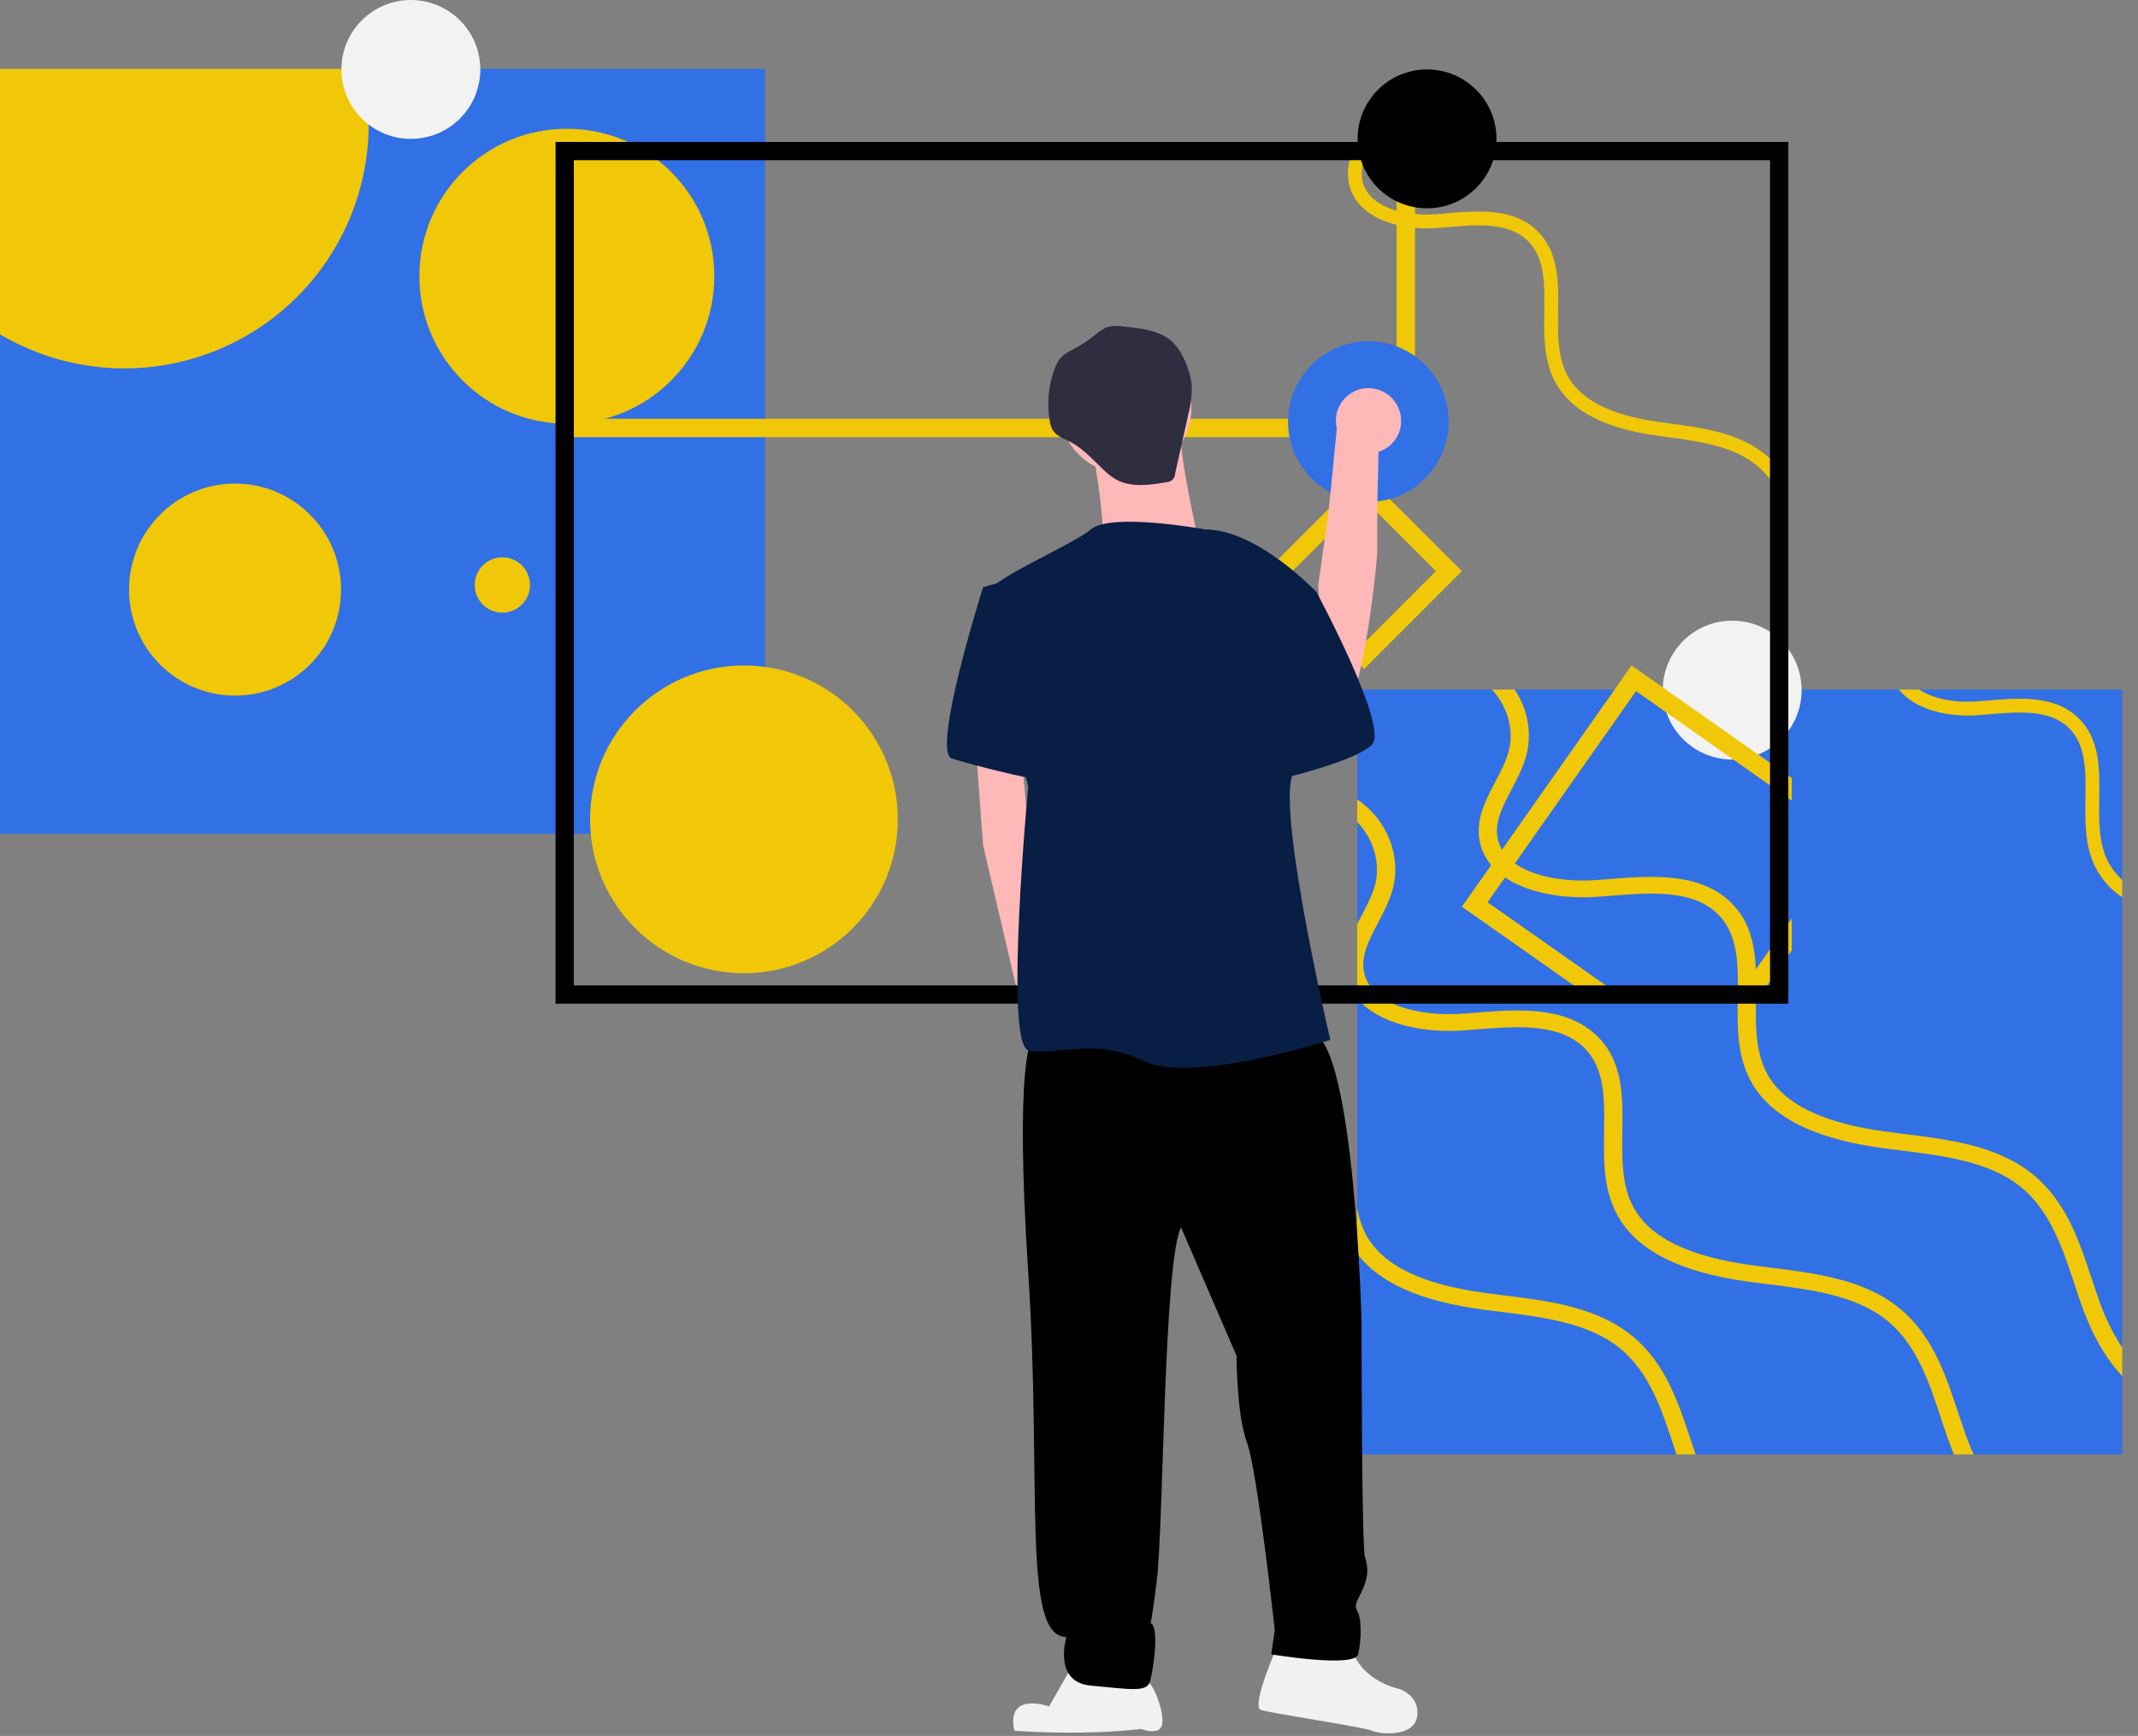
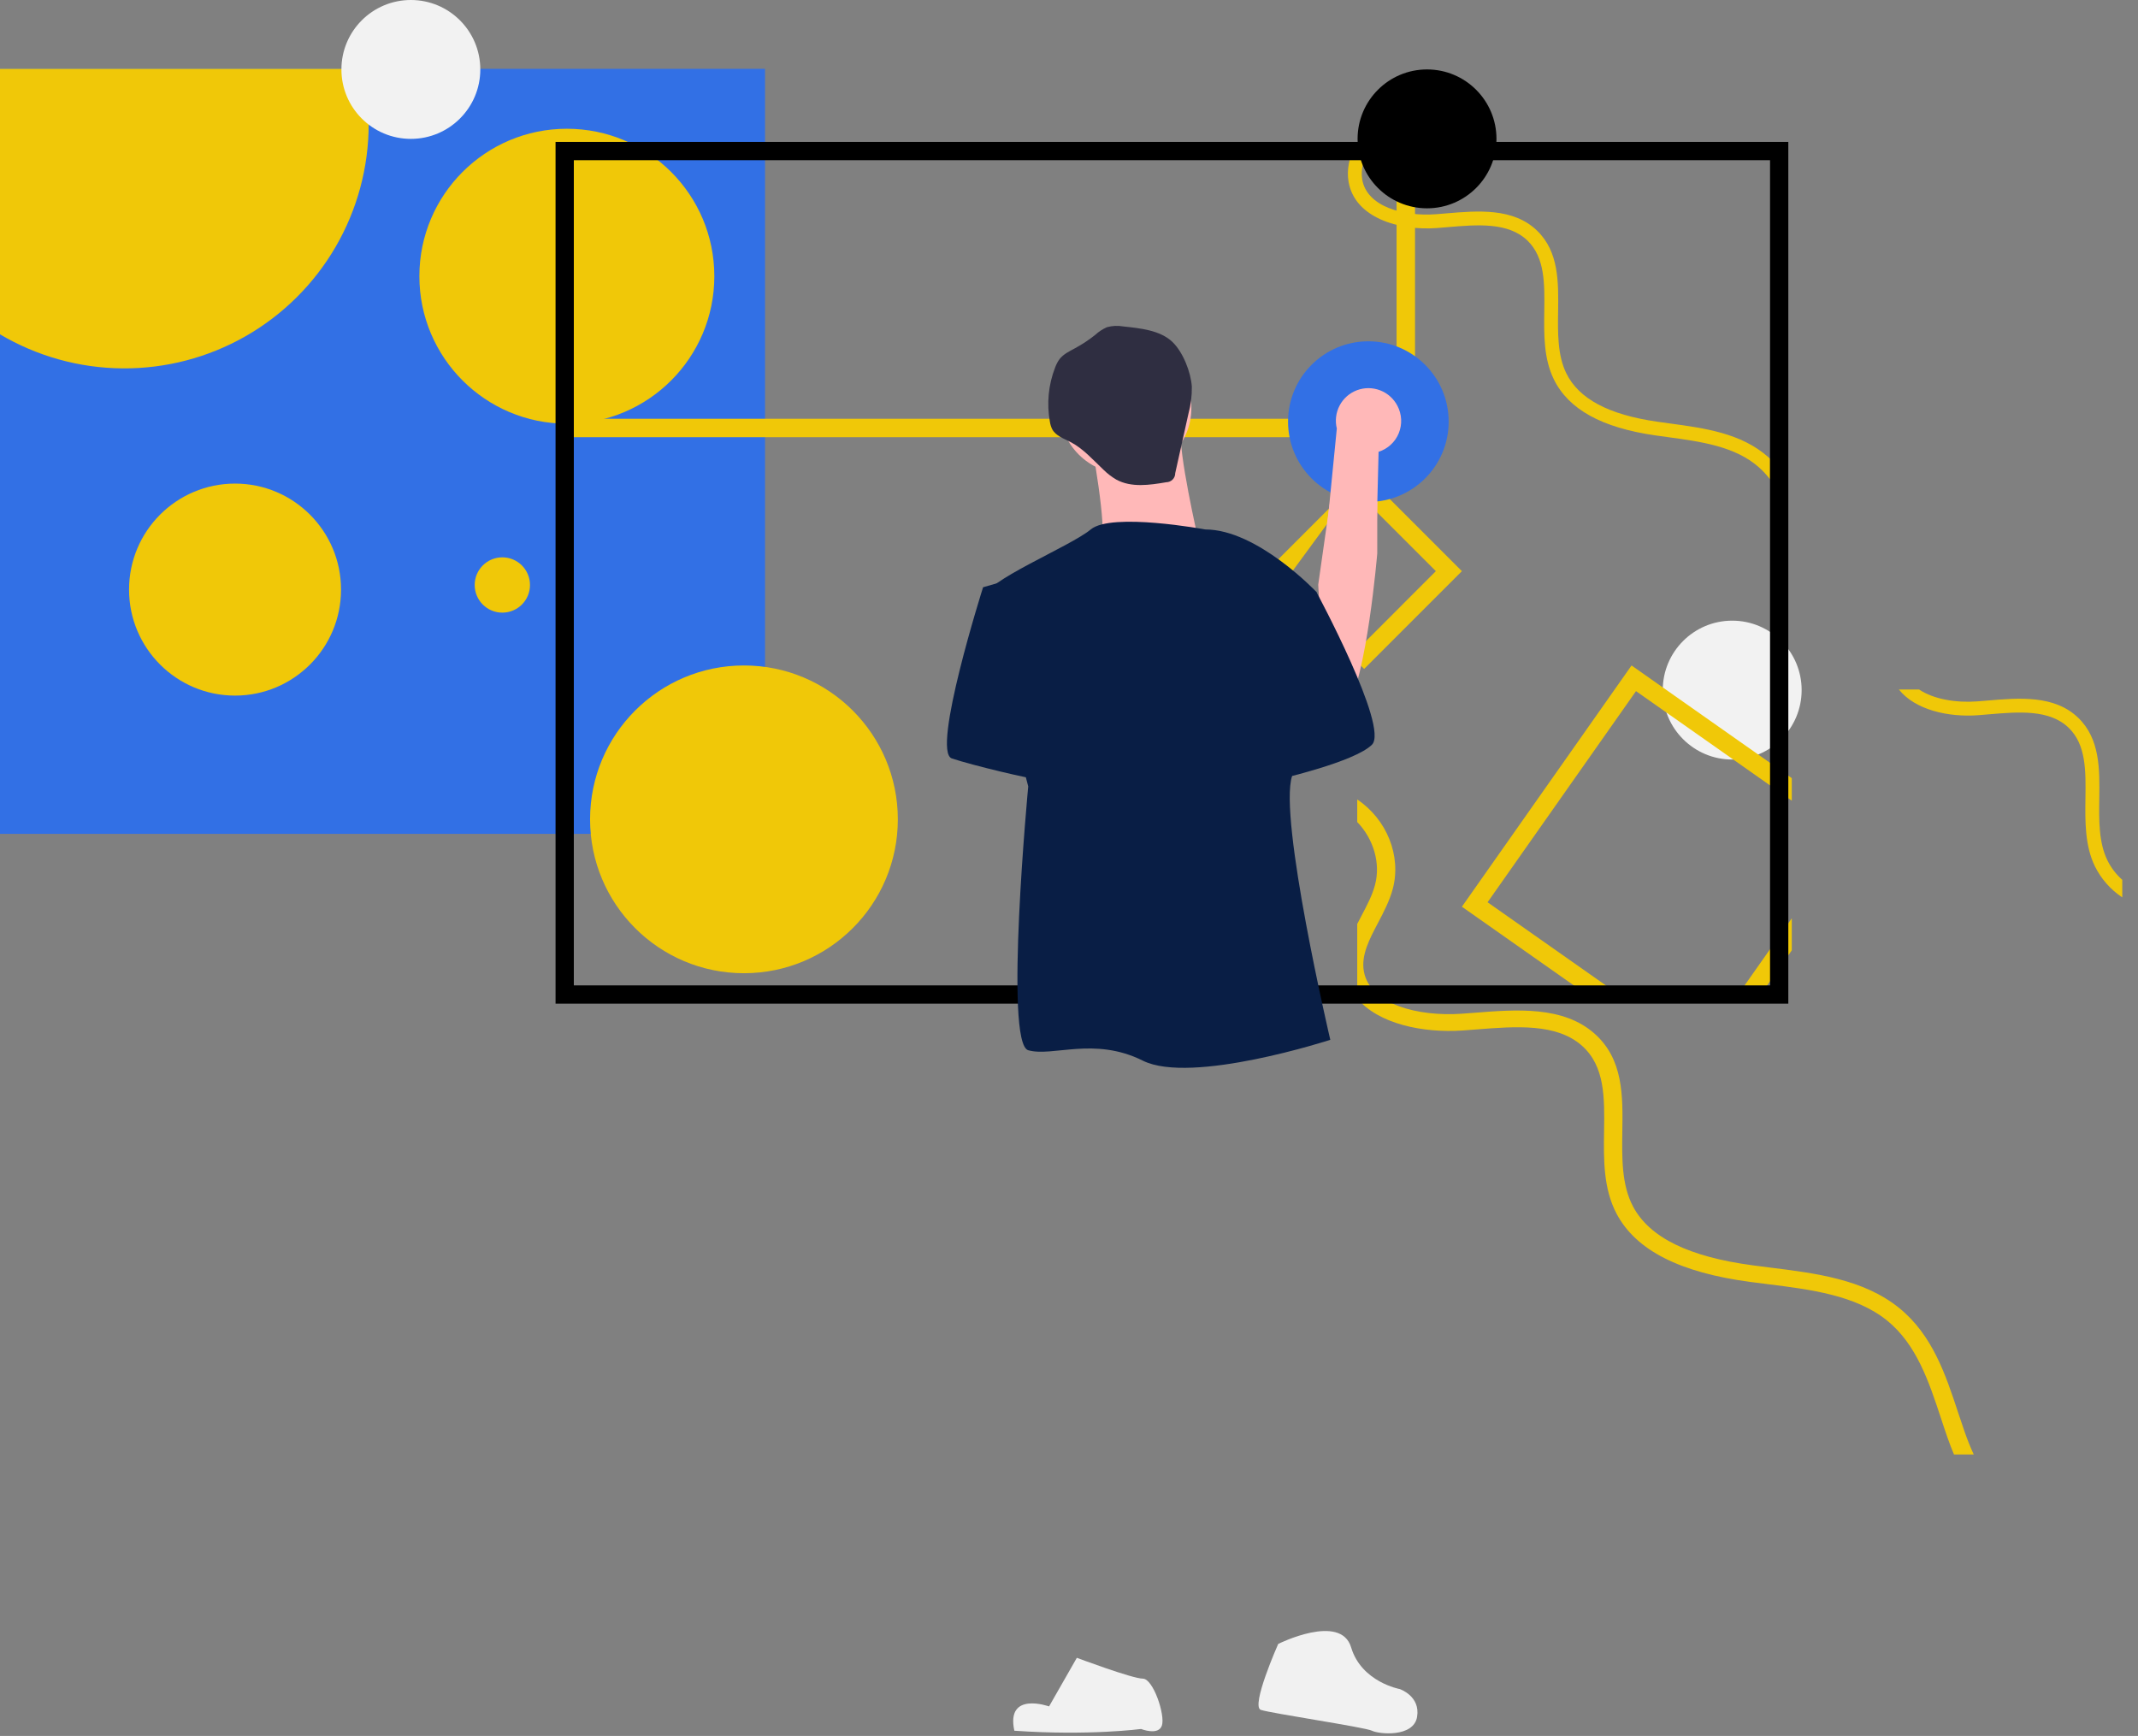
<svg xmlns="http://www.w3.org/2000/svg" width="117" height="95" viewBox="0 0 117 95" fill="none">
  <rect x="0" y="0" width="117" height="95" fill="#808080" stroke="none" />
-   <path d="M116.139 37.733H74.273V79.599H116.139V37.733Z" fill="#3270E5" />
  <path d="M116.139 48.149V49.11C115.501 48.687 114.986 48.103 114.646 47.418C114.089 46.278 114.107 44.964 114.124 43.693C114.144 42.182 114.165 40.757 113.206 39.829C112.152 38.81 110.465 38.954 108.833 39.092C108.641 39.108 108.45 39.125 108.261 39.14C106.624 39.264 104.8 38.85 103.915 37.733H105.02C105.829 38.278 107.068 38.469 108.205 38.384C108.389 38.371 108.578 38.353 108.767 38.338C110.485 38.192 112.432 38.026 113.731 39.284C114.926 40.439 114.904 42.099 114.881 43.703C114.863 44.886 114.848 46.106 115.327 47.085C115.526 47.489 115.802 47.851 116.139 48.149Z" fill="#F0C808" />
-   <path d="M116.139 73.755V75.309C115.229 74.341 114.467 73.011 113.884 71.349C113.761 70.996 113.642 70.636 113.524 70.275C112.87 68.3 112.195 66.26 110.586 64.956C108.865 63.564 106.401 63.256 104.018 62.959C103.713 62.921 103.408 62.883 103.105 62.843C99.241 62.331 96.848 61.112 95.786 59.12C95.05 57.735 95.072 56.141 95.095 54.6C95.123 52.769 95.151 51.039 93.885 49.914C92.495 48.679 90.268 48.853 88.117 49.022C87.862 49.042 87.61 49.062 87.363 49.08C84.586 49.271 81.4 48.389 80.967 46C80.752 44.83 81.3 43.794 81.827 42.79C82.129 42.215 82.417 41.667 82.563 41.105C82.871 39.947 82.49 38.644 81.645 37.733H82.881C83.237 38.251 83.48 38.839 83.593 39.457C83.705 40.076 83.685 40.712 83.534 41.322C83.36 41.98 83.037 42.596 82.725 43.191C82.243 44.104 81.791 44.966 81.95 45.849C82.283 47.67 84.949 48.326 87.287 48.164C87.531 48.147 87.781 48.126 88.031 48.109C90.296 47.93 92.863 47.73 94.578 49.256C96.154 50.656 96.124 52.669 96.094 54.613C96.074 56.048 96.051 57.529 96.681 58.716C97.587 60.414 99.736 61.468 103.249 61.934C103.546 61.975 103.849 62.013 104.152 62.051C106.684 62.366 109.299 62.691 111.244 64.267C113.067 65.745 113.786 67.912 114.477 70.008C114.596 70.366 114.714 70.719 114.835 71.069C115.156 72.016 115.594 72.918 116.139 73.755Z" fill="#F0C808" />
  <path d="M74.273 54.638C75.424 56.03 77.862 56.545 80.049 56.394C80.296 56.376 80.548 56.356 80.803 56.336C82.954 56.167 85.181 55.993 86.571 57.228C87.837 58.353 87.809 60.083 87.781 61.914C87.759 63.455 87.736 65.049 88.472 66.434C89.534 68.426 91.928 69.644 95.791 70.156C96.094 70.197 96.399 70.235 96.704 70.272C99.088 70.57 101.552 70.878 103.272 72.27C104.881 73.574 105.557 75.614 106.21 77.589C106.329 77.95 106.447 78.31 106.571 78.663C106.684 78.989 106.805 79.299 106.931 79.599H108.011C107.822 79.188 107.66 78.777 107.522 78.383C107.4 78.033 107.282 77.68 107.163 77.322C106.472 75.226 105.754 73.059 103.93 71.581C101.986 70.005 99.37 69.68 96.838 69.365C96.535 69.327 96.233 69.289 95.935 69.249C92.422 68.782 90.273 67.728 89.368 66.03C88.737 64.843 88.76 63.362 88.78 61.927C88.811 59.983 88.841 57.97 87.264 56.57C85.549 55.044 82.982 55.244 80.717 55.423C80.468 55.44 80.218 55.461 79.973 55.478C77.635 55.639 74.969 54.984 74.637 53.163C74.478 52.28 74.929 51.418 75.411 50.505C75.724 49.909 76.046 49.294 76.221 48.636C76.695 46.835 75.895 44.84 74.273 43.751V44.986C75.159 45.899 75.562 47.234 75.249 48.419C75.103 48.981 74.816 49.529 74.513 50.104C74.432 50.258 74.352 50.409 74.273 50.565L74.273 54.638Z" fill="#F0C808" />
-   <path d="M92.793 79.599H91.746C91.691 79.435 91.638 79.269 91.582 79.102C90.929 77.127 90.253 75.087 88.644 73.783C86.924 72.391 84.46 72.083 82.077 71.786C81.772 71.748 81.466 71.71 81.164 71.67C77.754 71.218 75.487 70.214 74.273 68.615V66.106C74.351 66.607 74.509 67.092 74.74 67.543C75.645 69.241 77.794 70.295 81.307 70.762C81.605 70.802 81.908 70.84 82.21 70.878C84.742 71.193 87.358 71.518 89.302 73.094C91.126 74.573 91.844 76.739 92.535 78.835C92.621 79.092 92.704 79.347 92.793 79.599Z" fill="#F0C808" />
  <path d="M94.793 41.566C96.892 41.566 98.593 39.865 98.593 37.766C98.593 35.667 96.892 33.966 94.793 33.966C92.695 33.966 90.993 35.667 90.993 37.766C90.993 39.865 92.695 41.566 94.793 41.566Z" fill="#F2F2F2" />
  <path d="M58.929 90.725L57.409 93.385C57.409 93.385 55.034 92.53 55.509 94.715C59.594 95 62.444 94.62 62.444 94.62C62.444 94.62 63.394 95 63.584 94.43C63.774 93.86 63.109 91.865 62.539 91.865C61.969 91.865 58.929 90.725 58.929 90.725Z" fill="#F1F1F1" />
  <path d="M69.949 89.965C69.949 89.965 68.429 93.385 68.999 93.575C69.569 93.765 74.699 94.525 75.079 94.715C75.459 94.905 77.359 95.095 77.549 93.955C77.739 92.815 76.599 92.435 76.599 92.435C76.599 92.435 74.509 92.055 73.939 90.155C73.369 88.255 69.949 89.965 69.949 89.965Z" fill="#F1F1F1" />
  <path d="M96.864 25.107V26.232C96.681 25.992 96.475 25.77 96.249 25.569C94.948 24.421 93.079 24.169 91.273 23.922C91.038 23.892 90.809 23.859 90.579 23.826C87.651 23.405 85.835 22.399 85.031 20.757C84.474 19.617 84.491 18.303 84.509 17.032C84.529 15.521 84.549 14.096 83.591 13.168C82.537 12.149 80.849 12.293 79.218 12.431C79.026 12.447 78.834 12.464 78.645 12.479C76.542 12.638 74.128 11.909 73.798 9.94C73.684 9.264 73.853 8.643 74.103 8.046H74.93C74.653 8.646 74.446 9.226 74.544 9.814C74.794 11.317 76.817 11.857 78.59 11.723C78.774 11.71 78.963 11.693 79.152 11.677C80.87 11.531 82.817 11.365 84.115 12.623C85.311 13.778 85.288 15.438 85.266 17.042C85.248 18.225 85.233 19.445 85.712 20.424C86.398 21.826 88.025 22.694 90.688 23.077C90.915 23.11 91.144 23.143 91.374 23.173C93.291 23.433 95.275 23.703 96.751 25.001C96.789 25.034 96.826 25.069 96.864 25.107Z" fill="#F0C808" />
  <path d="M41.866 3.767H0V45.633H41.866V3.767Z" fill="#3270E5" />
  <path d="M20.176 6.794C20.176 9.152 19.552 11.469 18.367 13.508C17.182 15.548 15.479 17.237 13.429 18.406C11.38 19.574 9.059 20.179 6.7 20.16C4.341 20.141 2.03 19.498 0 18.297V3.767H19.831C20.062 4.759 20.178 5.775 20.176 6.794Z" fill="#F0C808" />
  <path d="M31.021 23.187C35.478 23.187 39.091 19.573 39.091 15.116C39.091 10.659 35.478 7.046 31.021 7.046C26.564 7.046 22.95 10.659 22.95 15.116C22.95 19.573 26.564 23.187 31.021 23.187Z" fill="#F0C808" />
  <path d="M12.862 38.067C16.066 38.067 18.663 35.47 18.663 32.266C18.663 29.062 16.066 26.465 12.862 26.465C9.659 26.465 7.062 29.062 7.062 32.266C7.062 35.47 9.659 38.067 12.862 38.067Z" fill="#F0C808" />
  <path d="M41.866 38.773V45.633H33.566C33.214 44.529 33.2 43.346 33.526 42.234C33.852 41.123 34.504 40.134 35.396 39.396C36.289 38.658 37.383 38.205 38.536 38.093C39.689 37.982 40.849 38.219 41.866 38.773Z" fill="#F0C808" />
  <path d="M27.49 33.527C28.326 33.527 29.003 32.85 29.003 32.014C29.003 31.178 28.326 30.501 27.49 30.501C26.654 30.501 25.977 31.178 25.977 32.014C25.977 32.85 26.654 33.527 27.49 33.527Z" fill="#F0C808" />
  <path d="M76.427 5.767V22.917H30.998V23.926H77.435V5.767H76.427Z" fill="#F0C808" />
  <path d="M96.321 54.471L98.054 52.007V50.254L95.088 54.471H96.321ZM89.285 36.418L80.001 49.621L86.899 54.471H88.652L81.406 49.377L89.529 37.823L98.054 43.818V42.585L89.285 36.418Z" fill="#F0C808" />
-   <path d="M74.652 25.908L69.303 31.257L74.652 36.607L80.001 31.257L74.652 25.908ZM70.728 31.257L74.652 27.333L78.576 31.257L74.652 35.182L70.728 31.257Z" fill="#F0C808" />
+   <path d="M74.652 25.908L69.303 31.257L74.652 36.607L80.001 31.257L74.652 25.908ZL74.652 27.333L78.576 31.257L74.652 35.182L70.728 31.257Z" fill="#F0C808" />
  <path d="M22.484 7.6C24.582 7.6 26.284 5.899 26.284 3.8C26.284 1.701 24.582 0 22.484 0C20.385 0 18.684 1.701 18.684 3.8C18.684 5.899 20.385 7.6 22.484 7.6Z" fill="#F2F2F2" />
  <path d="M78.093 11.4C80.192 11.4 81.893 9.699 81.893 7.6C81.893 5.501 80.192 3.8 78.093 3.8C75.994 3.8 74.293 5.501 74.293 7.6C74.293 9.699 75.994 11.4 78.093 11.4Z" fill="black" />
  <path d="M61.589 25.935C63.582 25.935 65.198 24.319 65.198 22.325C65.198 20.331 63.582 18.715 61.589 18.715C59.595 18.715 57.978 20.331 57.978 22.325C57.978 24.319 59.595 25.935 61.589 25.935Z" fill="#FFB8B8" />
  <path d="M59.688 24.035C59.688 24.035 60.639 28.975 60.258 29.925C59.879 30.875 65.579 29.545 65.579 29.545C65.579 29.545 64.439 24.605 64.629 23.465C64.819 22.325 59.688 24.035 59.688 24.035Z" fill="#FFB8B8" />
-   <path d="M53.419 41.135L53.799 46.265L55.685 54.322L56.269 56.525L57.219 53.105L56.269 45.315L55.946 41.808L53.419 41.135Z" fill="#FFB8B8" />
  <path d="M75.369 24.966V30.286C75.369 30.286 74.799 37.126 73.659 38.836C72.519 40.546 72.139 31.996 72.139 31.996L73.032 25.726L75.369 24.966Z" fill="#FFB8B8" />
-   <path d="M56.459 56.905C56.459 56.905 55.509 58.045 56.269 69.635C57.029 81.225 55.889 89.585 58.359 89.585C58.359 89.585 57.599 92.055 59.689 92.245C61.779 92.435 62.729 92.625 62.919 92.055C63.109 91.485 63.489 88.825 62.919 88.825C62.919 88.825 62.919 89.585 63.299 86.545C63.679 83.505 63.679 69.065 64.629 67.165L67.669 74.195C67.669 74.195 67.669 77.425 68.239 78.945C68.809 80.465 69.759 89.205 69.759 89.205L69.569 90.535C69.569 90.535 74.129 91.295 74.319 90.535C74.509 89.775 74.509 88.635 74.319 88.255C74.129 87.875 74.129 87.875 74.509 87.115C74.889 86.355 74.889 85.785 74.699 85.215C74.509 84.645 74.509 72.295 74.509 72.295C74.509 72.295 74.129 57.285 71.849 56.525C69.569 55.765 56.459 56.905 56.459 56.905Z" fill="black" />
  <path d="M55.129 31.756L53.798 32.138C53.798 32.138 50.949 41.124 52.089 41.506C53.228 41.889 56.459 42.654 56.839 42.654C57.218 42.654 55.129 31.756 55.129 31.756Z" fill="#091E45" />
  <path d="M68.999 31.255L72.039 32.395C72.039 32.395 76.029 39.804 75.079 40.754C74.129 41.704 69.949 42.653 69.949 42.653L68.999 31.255Z" fill="#091E45" />
  <path d="M61.479 17.866C61.179 17.812 60.87 17.825 60.576 17.906C60.341 18.01 60.124 18.153 59.934 18.327C59.591 18.601 59.224 18.844 58.837 19.054C58.529 19.221 58.198 19.376 57.983 19.652C57.882 19.792 57.801 19.946 57.742 20.109C57.372 21.054 57.273 22.084 57.455 23.083C57.476 23.225 57.518 23.363 57.582 23.492C57.779 23.856 58.215 23.999 58.583 24.19C59.28 24.552 59.809 25.162 60.381 25.701C60.594 25.913 60.833 26.097 61.092 26.248C61.908 26.693 62.906 26.548 63.822 26.391C63.887 26.39 63.951 26.378 64.011 26.352C64.071 26.327 64.125 26.291 64.171 26.244C64.217 26.198 64.253 26.144 64.277 26.083C64.301 26.023 64.314 25.959 64.313 25.894L65.036 22.641C65.167 22.159 65.23 21.661 65.222 21.162C65.171 20.372 64.744 19.278 64.164 18.717C63.489 18.064 62.362 17.96 61.479 17.866Z" fill="#2F2E41" />
  <path d="M30.902 54.426V8.267H97.364V54.426H30.902Z" stroke="black" />
  <circle cx="40.712" cy="44.839" r="8.421" fill="#F0C808" />
  <circle cx="74.882" cy="23.073" r="4.395" fill="#3270E5" />
  <path d="M65.959 28.975C65.959 28.975 60.829 28.025 59.689 28.975C58.549 29.925 53.799 31.825 53.799 32.775C53.799 33.725 56.269 43.035 56.269 43.035C56.269 43.035 54.939 57.095 56.269 57.475C57.599 57.855 59.879 56.715 62.539 58.045C65.199 59.375 72.799 56.905 72.799 56.905C72.799 56.905 69.949 44.745 70.709 42.465C71.469 40.185 72.039 32.395 72.039 32.395C72.039 32.395 68.809 28.975 65.959 28.975Z" fill="#091E45" />
  <path d="M76.473 22.208C76.594 22.438 76.663 22.691 76.676 22.95C76.689 23.209 76.644 23.468 76.546 23.708C76.448 23.948 76.298 24.164 76.107 24.339C75.917 24.515 75.69 24.646 75.442 24.725L75.284 31.031L72.593 29.151L73.156 23.451C73.052 23.027 73.106 22.579 73.309 22.193C73.512 21.807 73.85 21.509 74.259 21.355C74.668 21.202 75.119 21.204 75.527 21.361C75.935 21.518 76.272 21.82 76.473 22.208Z" fill="#FFB8B8" />
</svg>